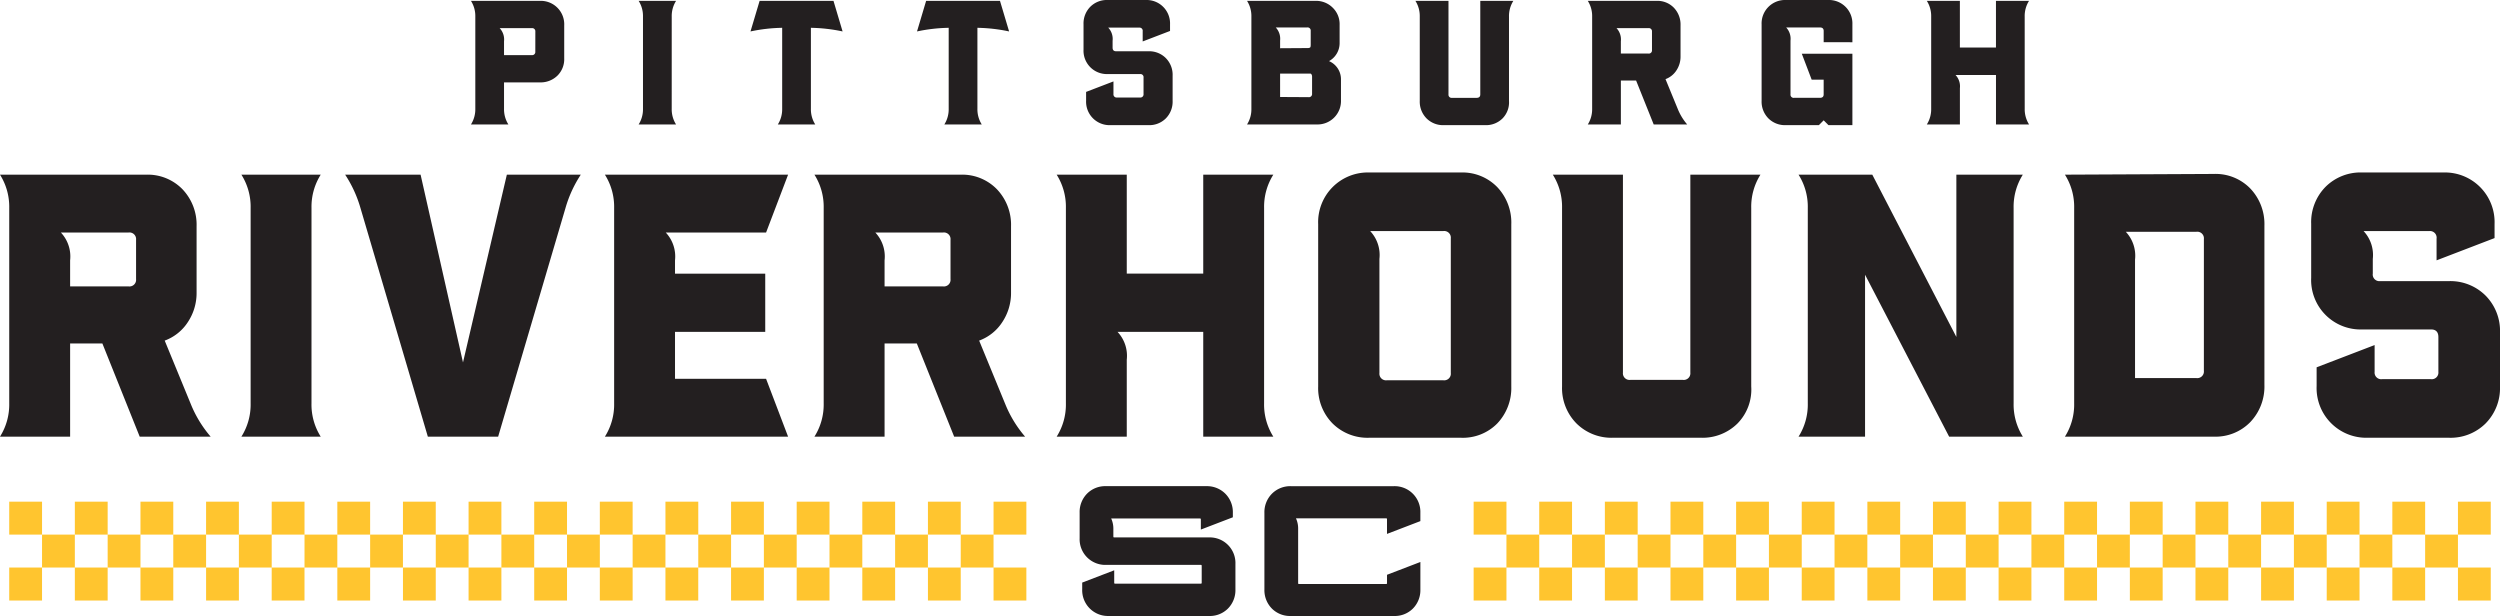
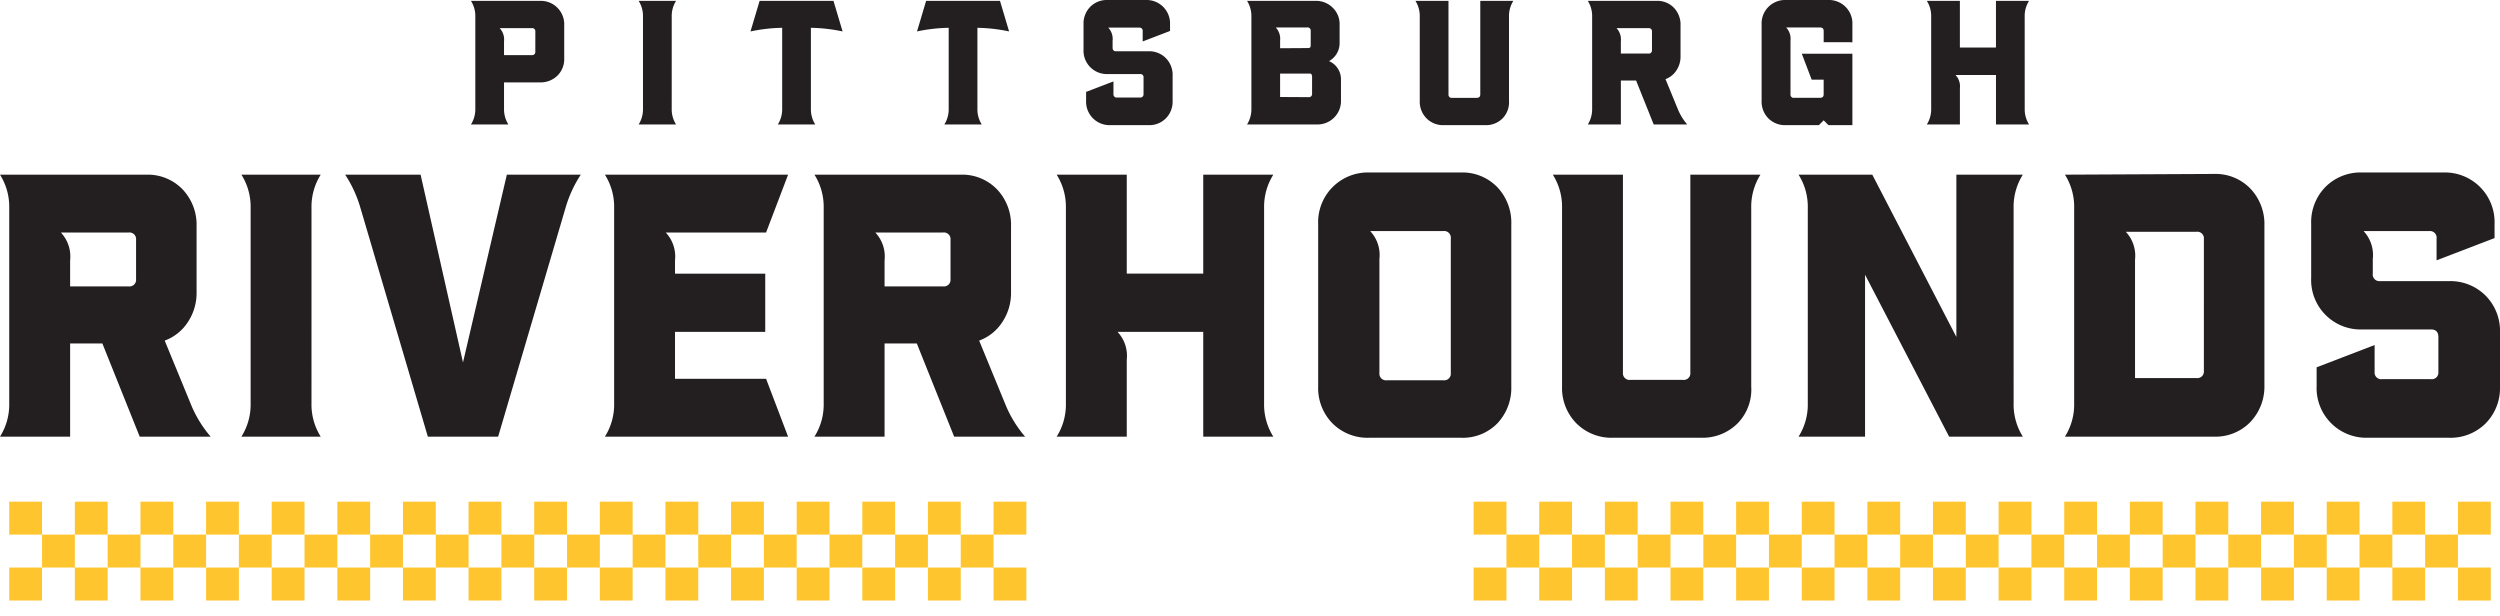
<svg xmlns="http://www.w3.org/2000/svg" width="591.159" height="145.657" viewBox="0 0 197.053 48.552">
  <title>Pittsburgh Riverhounds wordmark</title>
  <g id="wordmark" style="fill: #231f20">
    <path id="pittsburgh" d="M52.945,8.572a2.235,2.235,0,0,0,.343,1.238h-2.95a2.236,2.236,0,0,0,.343-1.238V1.305A2.236,2.236,0,0,0,50.339.068h2.95a2.235,2.235,0,0,0-.343,1.238ZM63.916,2.192a12.914,12.914,0,0,1,2.498.286L65.696.068H59.874L59.155,2.478a12.913,12.913,0,0,1,2.497-.286V8.572a2.236,2.236,0,0,1-.343,1.238h2.95a2.235,2.235,0,0,1-.343-1.238Zm13.125,0a12.918,12.918,0,0,1,2.498.286L78.82.068H72.998L72.28,2.478a12.909,12.909,0,0,1,2.497-.286V8.572a2.236,2.236,0,0,1-.343,1.238h2.95a2.235,2.235,0,0,1-.343-1.238ZM116.678.068V7.442c0,.176-.095.27-.284.27h-1.94a.247.247,0,0,1-.283-.27V.068h-2.607a2.236,2.236,0,0,1,.343,1.238v6.65a1.869,1.869,0,0,0,.539,1.38,1.842,1.842,0,0,0,1.375.528h3.233a1.843,1.843,0,0,0,1.375-.528,1.799,1.799,0,0,0,.512-1.38v-6.65a2.236,2.236,0,0,1,.343-1.238ZM105.697,6.278V7.888a1.848,1.848,0,0,1-1.913,1.921H98.293a2.236,2.236,0,0,0,.343-1.238V1.305A2.236,2.236,0,0,0,98.293.068H103.676a1.849,1.849,0,0,1,1.374.542,1.802,1.802,0,0,1,.54,1.352V3.356a1.624,1.624,0,0,1-.835,1.461A1.555,1.555,0,0,1,105.697,6.278m-4.797-3.078v.602l2.156-.014a.379.379,0,0,0,.202-.04c.041-.027.054-.108.054-.23V2.435a.247.247,0,0,0-.283-.271h-2.473a1.307,1.307,0,0,1,.343,1.036m2.52,2.861a.361.361,0,0,0-.04-.19c-.027-.041-.055-.068-.081-.068h-2.399V7.645l2.237.013a.247.247,0,0,0,.283-.271Zm56.169-4.756a2.236,2.236,0,0,1,.343-1.238h-2.607V3.748h-2.844v-3.68H151.875a2.238,2.238,0,0,1,.343,1.237V8.572a2.238,2.238,0,0,1-.343,1.237h2.607V6.949a1.304,1.304,0,0,0-.343-1.036h3.187V9.809h2.607a2.236,2.236,0,0,1-.343-1.238Zm-29.242,8.504-1.388-3.464H127.759V9.809h-2.607a2.24,2.24,0,0,0,.343-1.235V1.303a2.238,2.238,0,0,0-.343-1.235h5.424a1.8,1.8,0,0,1,1.361.542,1.911,1.911,0,0,1,.525,1.379v2.449a1.95,1.95,0,0,1-.323,1.109,1.734,1.734,0,0,1-.862.69l.971,2.362a4.369,4.369,0,0,0,.738,1.21Zm-.135-7.32a.247.247,0,0,0-.283-.271h-2.513a1.305,1.305,0,0,1,.343,1.036v.967h2.17a.247.247,0,0,0,.283-.271ZM44.472,1.989V4.6a1.815,1.815,0,0,1-.539,1.366,1.898,1.898,0,0,1-1.375.528H39.728v2.08a2.24,2.24,0,0,0,.343,1.235H37.122a2.237,2.237,0,0,0,.343-1.235V1.303A2.236,2.236,0,0,0,37.122.068h5.437a1.848,1.848,0,0,1,1.914,1.921m-2.277.501a.247.247,0,0,0-.284-.271H39.385a1.305,1.305,0,0,1,.343,1.036V4.343h2.182a.247.247,0,0,0,.284-.271Zm49.699,2.092A1.854,1.854,0,0,0,90.519,4.04H87.965c-.175-0-.269-.095-.269-.283V3.214a1.305,1.305,0,0,0-.343-1.036h2.446a.247.247,0,0,1,.269.284V3.267l2.156-.827V1.921A1.848,1.848,0,0,0,90.31,0h-2.991a1.844,1.844,0,0,0-1.375.528,1.869,1.869,0,0,0-.539,1.38V3.915a1.839,1.839,0,0,0,1.907,1.922h2.554a.246.246,0,0,1,.269.283V7.415a.247.247,0,0,1-.283.27H88.047a.247.247,0,0,1-.283-.27v-.998l-2.156.827V7.943a1.848,1.848,0,0,0,1.914,1.921h2.991a1.844,1.844,0,0,0,1.375-.528,1.869,1.869,0,0,0,.539-1.38V5.962a1.865,1.865,0,0,0-.533-1.38m54.114-1.253V1.921A1.848,1.848,0,0,0,144.094,0h-3.328a1.848,1.848,0,0,0-1.914,1.921V7.955a1.872,1.872,0,0,0,.539,1.38,1.843,1.843,0,0,0,1.375.528h2.601l.377-.379.377.379h1.887v-5.629h-3.988l.777,2.043h.946v1.164c0,.176-.094.27-.296.27H141.413a.25.25,0,0,1-.283-.284V3.2a1.307,1.307,0,0,0-.343-1.036h2.661c.202,0,.296.095.296.271v.893Z" />
    <path id="riverhounds" d="M24.552,31.793a4.744,4.744,0,0,0,.727,2.624H19.027A4.74,4.74,0,0,0,19.755,31.793V16.391a4.738,4.738,0,0,0-.728-2.624h6.253a4.742,4.742,0,0,0-.727,2.624ZM133.235,13.768V29.368a.523.523,0,0,1-.601.573H128.521a.522.522,0,0,1-.599-.573V13.768h-5.527a4.741,4.741,0,0,1,.728,2.624V30.457a3.96,3.96,0,0,0,1.143,2.925,3.906,3.906,0,0,0,2.914,1.12h6.854a3.906,3.906,0,0,0,2.914-1.12,3.812,3.812,0,0,0,1.086-2.925V16.391a4.742,4.742,0,0,1,.727-2.624ZM99.638,16.391a4.741,4.741,0,0,1,.728-2.624H94.841v7.8h-6.028V13.768H83.288a4.742,4.742,0,0,1,.727,2.624V31.793a4.744,4.744,0,0,1-.727,2.624h5.525V28.353a2.764,2.764,0,0,0-.728-2.195h6.756v8.259h5.524a4.743,4.743,0,0,1-.728-2.624Zm96.286,6.916a3.93,3.93,0,0,0-2.914-1.148h-5.412a.523.523,0,0,1-.571-.601v-1.15A2.767,2.767,0,0,0,186.3,18.213h5.182a.523.523,0,0,1,.571.601v1.706l4.571-1.754V17.667a3.916,3.916,0,0,0-4.057-4.071h-6.34a3.907,3.907,0,0,0-2.914,1.12,3.96,3.96,0,0,0-1.143,2.925v4.253a3.899,3.899,0,0,0,4.043,4.073H191.625c.371,0,.571.201.571.602v2.743a.523.523,0,0,1-.599.573H187.77a.523.523,0,0,1-.6-.574v-2.113l-4.571,1.754v1.479a3.918,3.918,0,0,0,4.057,4.072h6.34a3.91,3.91,0,0,0,2.914-1.12,3.961,3.961,0,0,0,1.143-2.925V26.232a3.955,3.955,0,0,0-1.129-2.925M45.779,13.768l-5.829.001L36.494,28.567l-3.342-14.798-5.946-.001a9.604,9.604,0,0,1,1.205,2.624l5.312,18.026h5.541L44.574,16.391a9.592,9.592,0,0,1,1.205-2.624m112.936,2.624a4.744,4.744,0,0,1,.727-2.624l-5.239.001V26.559l-6.626-12.79-5.813-.001a4.737,4.737,0,0,1,.728,2.624V31.793a4.739,4.739,0,0,1-.728,2.624h5.242V21.654l6.627,12.763h5.81a4.746,4.746,0,0,1-.727-2.624ZM53.205,29.857V26.158h7.112V21.569h-7.112V20.524a2.763,2.763,0,0,0-.728-2.195H60.383l1.735-4.56L47.679,13.768a4.741,4.741,0,0,1,.728,2.624V31.793a4.743,4.743,0,0,1-.728,2.624H62.118l-1.735-4.56ZM11.011,34.416,8.07,27.074H5.527v7.342H0a4.745,4.745,0,0,0,.728-2.62V16.388A4.745,4.745,0,0,0,0,13.768H11.498a3.818,3.818,0,0,1,2.884,1.148A4.053,4.053,0,0,1,15.495,17.84v5.192a4.134,4.134,0,0,1-.685,2.351,3.676,3.676,0,0,1-1.828,1.463l2.06,5.01a9.255,9.255,0,0,0,1.562,2.561Zm-.286-15.514a.523.523,0,0,0-.599-.574H4.799a2.764,2.764,0,0,1,.728,2.195v2.05h4.599a.523.523,0,0,0,.599-.574Zm108.397-1.234V30.459a4.059,4.059,0,0,1-1.113,2.926,3.802,3.802,0,0,1-2.885,1.118h-7.169a3.909,3.909,0,0,1-2.913-1.118,3.967,3.967,0,0,1-1.142-2.926V17.668a3.918,3.918,0,0,1,4.056-4.072h7.169A3.824,3.824,0,0,1,118.01,14.743a4.056,4.056,0,0,1,1.113,2.925m-4.769,1.119a.523.523,0,0,0-.6-.573h-5.754a2.764,2.764,0,0,1,.728,2.195v8.99a.522.522,0,0,0,.599.573h4.427a.522.522,0,0,0,.6-.573Zm64.13-1.004V30.345a4.056,4.056,0,0,1-1.114,2.925,3.821,3.821,0,0,1-2.884,1.147H162.76a4.74,4.74,0,0,0,.728-2.624V16.391a4.738,4.738,0,0,0-.728-2.624l11.726-.057a3.82,3.82,0,0,1,2.884,1.147,4.056,4.056,0,0,1,1.114,2.925m-4.771,1.061a.522.522,0,0,0-.599-.573h-5.556a2.763,2.763,0,0,1,.728,2.195V29.799h4.827a.522.522,0,0,0,.599-.573ZM75.207,34.416,72.265,27.074H69.723v7.342H64.196a4.745,4.745,0,0,0,.728-2.62V16.388a4.745,4.745,0,0,0-.728-2.62H75.693a3.818,3.818,0,0,1,2.884,1.148,4.053,4.053,0,0,1,1.114,2.924v5.192a4.134,4.134,0,0,1-.685,2.351,3.678,3.678,0,0,1-1.828,1.463l2.06,5.01a9.254,9.254,0,0,0,1.562,2.561Zm-.286-15.514a.523.523,0,0,0-.599-.574h-5.327a2.764,2.764,0,0,1,.728,2.195v2.05h4.599a.523.523,0,0,0,.599-.574Z" />
-     <path id="sc" d="M101.759,48.552a2.016,2.016,0,0,1-1.504-.581,2.063,2.063,0,0,1-.593-1.511V40.426a2.064,2.064,0,0,1,.592-1.51,2.042,2.042,0,0,1,1.505-.595h8.099a2.03,2.03,0,0,1,2.097,2.105v.648l-2.63,1.009V40.94c0-.061,0-.086-.1-.086H102.149a1.928,1.928,0,0,1,.172.852V45.946c0,.062,0,.087.1.087h6.805c.1,0,.1-.026.1-.087V45.305l2.63-1.009v2.164a2.06,2.06,0,0,1-.592,1.51,2.017,2.017,0,0,1-1.505.582Zm-6.479,0a2.016,2.016,0,0,0,1.505-.582,2.059,2.059,0,0,0,.593-1.511V44.466A2.021,2.021,0,0,0,95.287,42.36H87.842c-.06,0-.086,0-.086-.099v-.542a1.932,1.932,0,0,0-.171-.852h6.981c.061,0,.086,0,.086.1V41.741l2.523-.968v-.348a2.064,2.064,0,0,0-.593-1.511,2.042,2.042,0,0,0-1.504-.594h-7.883a2.011,2.011,0,0,0-1.504.582,2.057,2.057,0,0,0-.593,1.511V42.42a2.022,2.022,0,0,0,2.091,2.105h7.445c.061,0,.086,0,.086.1v1.294c0,.061,0,.087-.1.087H87.923c-.099,0-.099-.026-.099-.087v-.967l-2.523.968v.527a2.031,2.031,0,0,0,2.098,2.105Z" />
  </g>
  <path id="checkers" style="fill: #ffc52f" d="M80.899,42.138H78.313V39.542h2.586Zm-5.173,2.596h2.586V42.138H75.727Zm5.173,0H78.313V47.332h2.586Zm-7.758-2.596h2.586V39.542H73.141Zm-2.587,2.596h2.586V42.138H70.554Zm5.172,0H73.141V47.332h2.586Zm-7.758-2.596h2.586V39.542H67.968Zm-2.586,2.596h2.586V42.138H65.382Zm5.172,0H67.968V47.332h2.586Zm-7.758-2.596h2.587V39.542H62.796Zm-2.586,2.596h2.586V42.138H60.21Zm5.173,0H62.796V47.332h2.587Zm-7.758-2.596H60.21V39.542H57.624Zm-2.586,2.596h2.586V42.138H55.038Zm5.172,0H57.623V47.332h2.586Zm-7.758-2.596h2.586V39.542H52.451ZM49.865,44.735h2.586V42.138H49.865Zm5.173,0H52.451V47.332h2.586Zm-7.758-2.596H49.865V39.542H47.279Zm-2.587,2.596h2.587V42.138H44.693Zm5.172,0H47.279V47.332H49.865Zm-7.758-2.596h2.586V39.542H42.107Zm-2.586,2.596h2.586V42.138H39.52Zm5.172,0H42.107V47.332h2.586ZM36.934,42.138h2.586V39.542H36.934Zm-2.586,2.596H36.934V42.138H34.348Zm5.172,0H36.934V47.332h2.586Zm-7.759-2.596h2.586V39.542H31.762Zm-2.586,2.596h2.586V42.138H29.175Zm5.172,0H31.762V47.332h2.586Zm-7.759-2.596h2.586V39.542H26.589Zm-2.586,2.596h2.586V42.138H24.003Zm5.172,0H26.589V47.332h2.586Zm-7.758-2.596h2.586V39.542h-2.586Zm-2.587,2.596h2.587V42.138H18.83Zm5.172,0h-2.586V47.332h2.586Zm-7.758-2.596h2.586V39.542H16.244ZM13.658,44.735h2.586V42.138H13.658Zm5.172,0H16.244V47.332h2.586ZM11.072,42.138H13.658V39.542H11.072ZM8.486,44.735H11.072V42.138H8.486Zm5.173,0H11.072V47.332H13.658ZM5.899,42.138H8.486V39.542H5.899Zm-2.586,2.596H5.899V42.138H3.314Zm5.172,0H5.899V47.332H8.486ZM.727,42.138H3.314V39.542H.727Zm2.586,2.596H.727V47.332H3.314Zm193.012-2.596h-2.586V39.542h2.586Zm-5.173,2.596h2.586V42.138h-2.586Zm5.173,0h-2.586V47.332h2.586Zm-7.758-2.596h2.586V39.542h-2.586Zm-2.586,2.596h2.586V42.138h-2.586Zm5.172,0h-2.586V47.332h2.586Zm-7.758-2.596h2.586V39.542h-2.586Zm-2.586,2.596h2.586V42.138h-2.586Zm5.172,0H183.395V47.332h2.586Zm-7.759-2.596h2.586V39.542h-2.586Zm-2.586,2.596h2.586V42.138h-2.586Zm5.173,0h-2.586V47.332h2.586Zm-7.759-2.596h2.586V39.542h-2.586Zm-2.586,2.596h2.586V42.138h-2.586Zm5.172,0h-2.586V47.332h2.586Zm-7.758-2.596h2.586V39.542h-2.586Zm-2.587,2.596h2.586V42.138h-2.586Zm5.173,0h-2.586V47.332h2.586Zm-7.759-2.596h2.586V39.542h-2.586Zm-2.586,2.596h2.586V42.138H160.119Zm5.172,0h-2.586V47.332h2.586ZM157.533,42.138h2.586V39.542H157.533Zm-2.587,2.596h2.586V42.138h-2.586Zm5.172,0h-2.586V47.332h2.586Zm-7.759-2.596h2.586V39.542h-2.586Zm-2.586,2.596h2.586V42.138h-2.586Zm5.172,0h-2.586V47.332h2.586ZM147.188,42.138h2.586V39.542H147.188Zm-2.587,2.596h2.586V42.138h-2.586Zm5.173,0H147.188V47.332h2.586Zm-7.759-2.596h2.586V39.542h-2.586Zm-2.586,2.596h2.586V42.138h-2.586Zm5.172,0h-2.586V47.332h2.586Zm-7.758-2.596h2.586V39.542h-2.586Zm-2.587,2.596H136.843V42.138h-2.586Zm5.173,0h-2.586V47.332h2.586Zm-7.759-2.596h2.586V39.542h-2.586Zm-2.586,2.596h2.586V42.138h-2.586Zm5.172,0h-2.586V47.332h2.586Zm-7.758-2.596h2.586V39.542h-2.586Zm-2.587,2.596h2.586V42.138h-2.586Zm5.172,0h-2.586V47.332h2.586Zm-7.759-2.596h2.586V39.542h-2.586Zm-2.586,2.596h2.586V42.138H118.74Zm5.172,0h-2.586V47.332h2.586ZM116.154,42.138h2.586V39.542H116.154Zm2.586,2.596h-2.586V47.332h2.586Z" />
</svg>